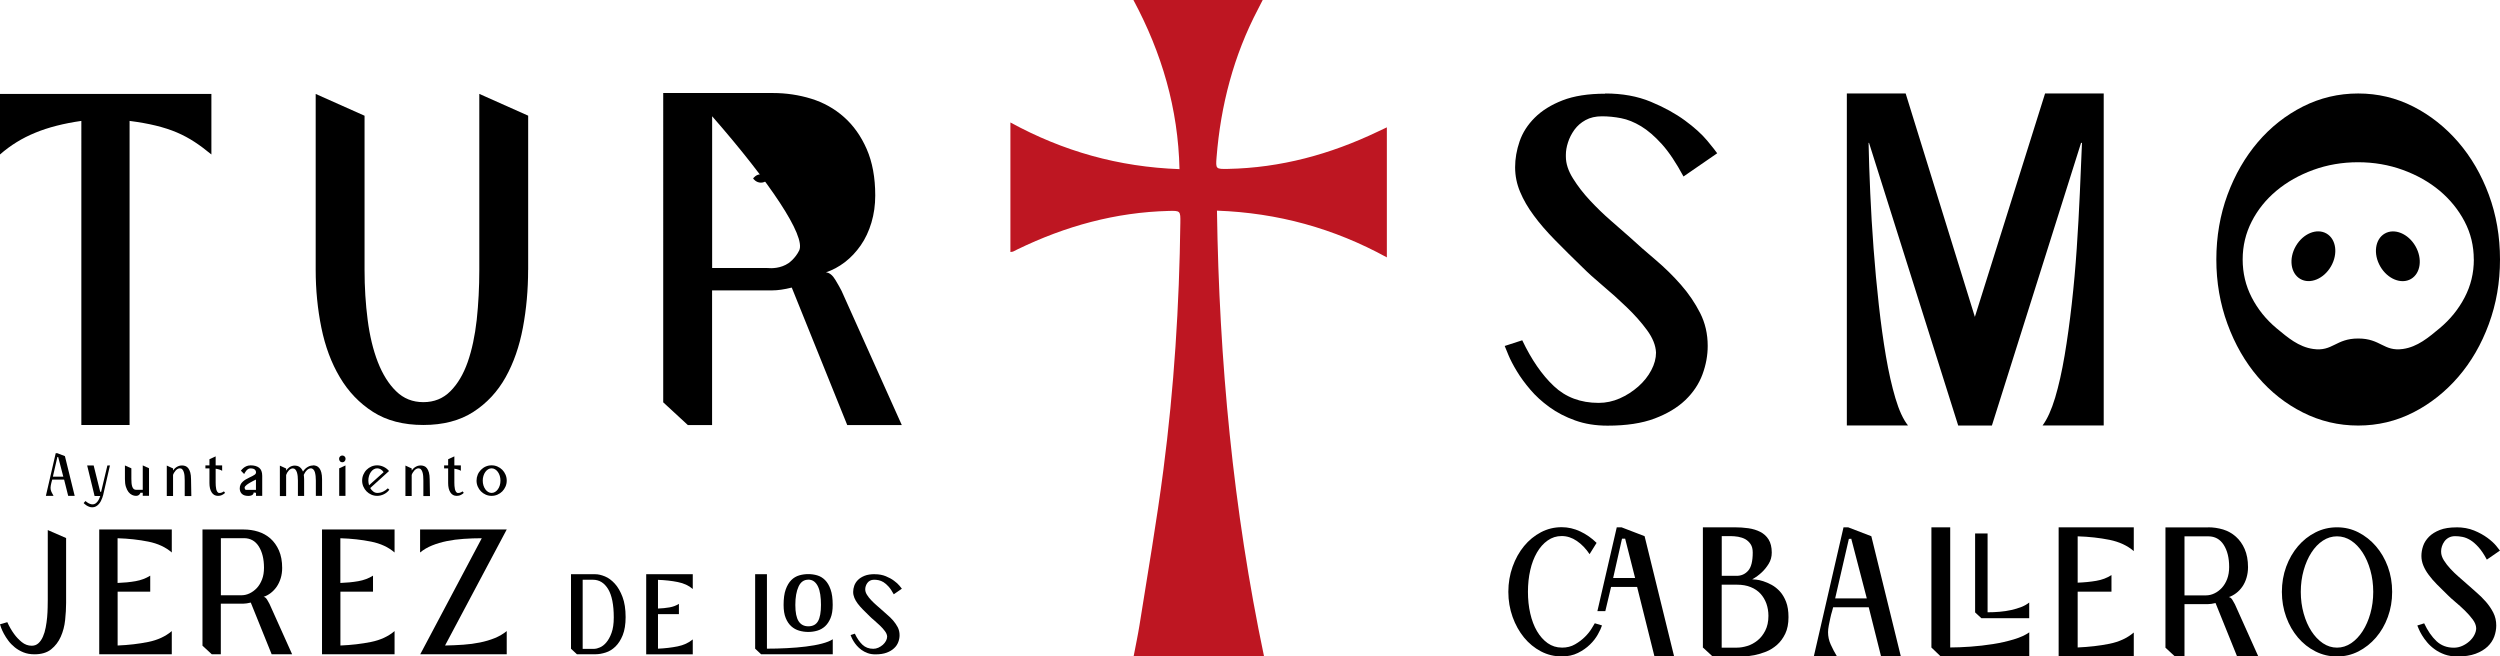
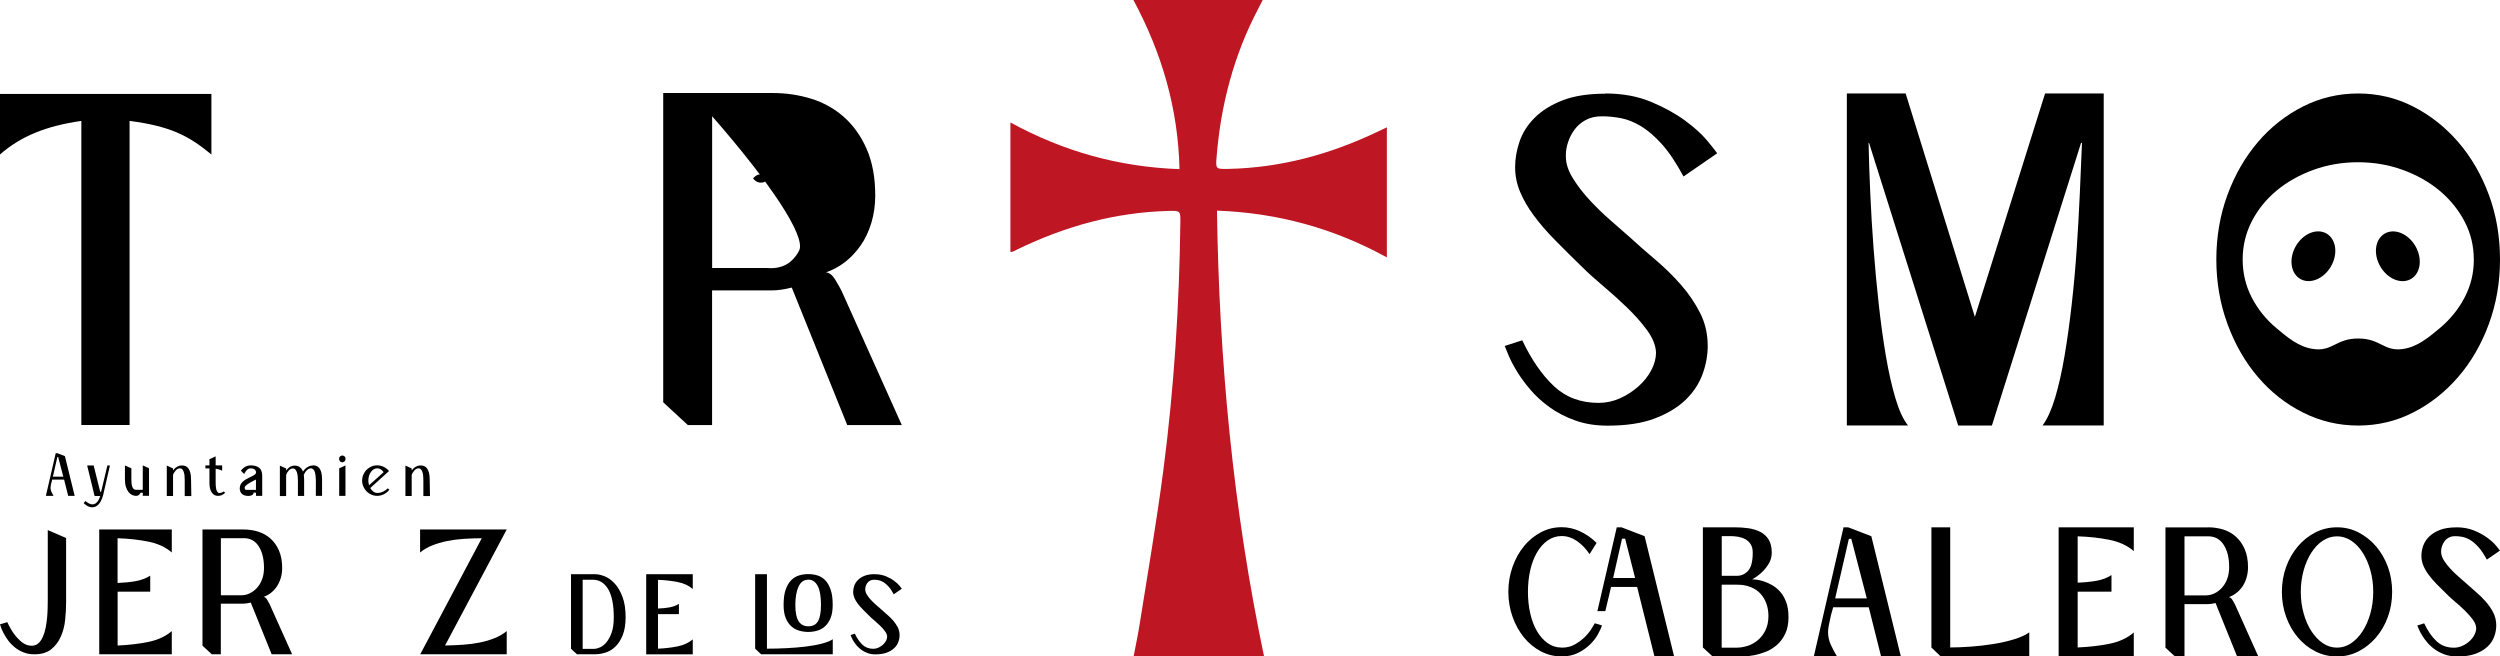
<svg xmlns="http://www.w3.org/2000/svg" id="Capa_2" viewBox="0 0 434.85 114.19">
  <defs>
    <style>      .cls-1 {        fill: #be1622;      }    </style>
  </defs>
  <g id="Capa_1-2" data-name="Capa_1">
    <path class="cls-1" d="M175.75,43.84v-22.54c9.17,5.01,18.8,7.74,29.41,8.12-.23-10.52-3.06-20.18-8.02-29.43h22.5c-.31.6-.56,1.11-.83,1.62-4.23,8.07-6.48,16.7-7.2,25.75-.16,2.03-.14,2.06,1.98,2.02,9.17-.18,17.81-2.54,26.05-6.48.48-.23.96-.46,1.59-.75v22.62c-9.23-5.06-18.95-7.74-29.55-8.13.38,26.18,2.81,51.94,8.19,77.54h-22.69c.35-1.83.73-3.61,1.02-5.41,1.42-9.01,2.99-18,4.16-27.04,1.86-14.27,2.77-28.61,2.95-43,.03-2.05,0-2.09-2-2.04-9.27.23-17.99,2.64-26.3,6.67-.27.13-.53.28-.8.4-.08.04-.19.03-.44.07Z" />
    <g>
      <path d="M279.22,16.26c2.97,0,5.61.48,7.92,1.44,2.31.96,4.29,2.05,5.94,3.26,1.65,1.21,2.94,2.38,3.88,3.51.93,1.13,1.51,1.86,1.73,2.19l-5.86,4.04c-1.27-2.36-2.52-4.24-3.75-5.61-1.24-1.37-2.45-2.42-3.63-3.13-1.18-.71-2.34-1.18-3.47-1.4-1.13-.22-2.24-.33-3.34-.33s-2.05.22-2.85.66c-.8.44-1.44,1-1.94,1.69-.49.69-.87,1.42-1.11,2.19-.25.77-.37,1.48-.37,2.14v.33c0,1.21.41,2.48,1.24,3.8.82,1.32,1.81,2.6,2.97,3.84s2.36,2.41,3.63,3.51c1.26,1.1,2.36,2.06,3.3,2.89,1.37,1.27,2.86,2.57,4.46,3.92,1.59,1.35,3.06,2.79,4.41,4.33,1.35,1.54,2.46,3.18,3.34,4.91.88,1.73,1.32,3.64,1.32,5.73,0,1.65-.3,3.3-.91,4.95-.61,1.65-1.6,3.14-2.97,4.46-1.38,1.32-3.16,2.39-5.36,3.22s-4.92,1.24-8.17,1.24c-2.09,0-3.97-.3-5.65-.91-1.68-.6-3.16-1.37-4.46-2.31s-2.41-1.95-3.34-3.05c-.94-1.1-1.72-2.17-2.35-3.22-.63-1.04-1.11-1.97-1.44-2.76-.33-.8-.55-1.33-.66-1.61l3.05-.99c1.6,3.36,3.42,6.01,5.49,7.96,2.06,1.95,4.66,2.93,7.8,2.93,1.26,0,2.49-.26,3.67-.78s2.25-1.21,3.22-2.06c.96-.85,1.72-1.8,2.27-2.85.55-1.04.82-2.06.82-3.05-.05-1.26-.58-2.57-1.57-3.92-.99-1.35-2.17-2.68-3.55-4-1.38-1.32-2.76-2.57-4.17-3.75-1.4-1.18-2.54-2.21-3.42-3.09-1.76-1.7-3.37-3.3-4.83-4.79-1.46-1.48-2.7-2.91-3.71-4.29-1.02-1.37-1.82-2.75-2.39-4.12-.58-1.37-.87-2.81-.87-4.29s.26-2.98.78-4.5c.52-1.51,1.4-2.89,2.64-4.12,1.24-1.24,2.85-2.24,4.83-3.01s4.45-1.16,7.43-1.16Z" />
      <path d="M365.92,16.26v57.75h-10.64c.82-1.1,1.55-2.71,2.19-4.83.63-2.12,1.18-4.56,1.65-7.34.47-2.78.88-5.76,1.24-8.95.36-3.19.65-6.42.87-9.69.22-3.27.4-6.49.54-9.65.14-3.16.26-6.06.37-8.7h-.16l-15.51,49.17h-5.86l-15.51-49.17h-.08c.05,2.64.15,5.54.29,8.7.14,3.16.33,6.39.58,9.69.25,3.3.55,6.56.91,9.78.36,3.22.77,6.2,1.24,8.95.47,2.75,1.02,5.18,1.65,7.3.63,2.12,1.36,3.7,2.19,4.74h-10.64V16.26h10.23l12.04,38.86,12.21-38.86h10.23Z" />
      <path d="M410.18,16.26c3.41,0,6.6.76,9.57,2.27,2.97,1.51,5.58,3.58,7.84,6.19,2.25,2.61,4.03,5.67,5.32,9.16,1.29,3.49,1.94,7.25,1.94,11.26s-.65,7.7-1.94,11.22c-1.29,3.52-3.07,6.59-5.32,9.2-2.26,2.61-4.87,4.68-7.84,6.19-2.97,1.51-6.16,2.27-9.57,2.27s-6.61-.76-9.61-2.27c-3-1.51-5.61-3.57-7.84-6.19-2.23-2.61-3.99-5.68-5.28-9.2-1.29-3.52-1.94-7.26-1.94-11.22s.65-7.77,1.94-11.26c1.29-3.49,3.05-6.54,5.28-9.16,2.23-2.61,4.84-4.67,7.84-6.19,3-1.51,6.2-2.27,9.61-2.27ZM430.29,45.13c0-2.36-.53-4.56-1.6-6.6-1.07-2.04-2.51-3.82-4.33-5.35-1.82-1.52-3.96-2.73-6.4-3.62-2.44-.89-5.05-1.34-7.8-1.34s-5.36.45-7.8,1.34c-2.44.89-4.58,2.1-6.4,3.62-1.82,1.52-3.26,3.31-4.3,5.35-1.04,2.04-1.57,4.24-1.57,6.6s.52,4.56,1.57,6.6c1.05,2.04,2.48,3.82,4.3,5.35,1.96,1.63,3.86,3.26,6.4,3.62,3.39.49,3.91-1.83,7.84-1.82,3.91,0,4.41,2.3,7.77,1.82,2.53-.36,4.44-1.99,6.4-3.62,1.82-1.52,3.27-3.31,4.33-5.35,1.07-2.04,1.6-4.24,1.6-6.6Z" />
    </g>
    <g>
-       <path d="M91.86,46.95c0,3.47-.3,6.82-.91,10.06-.61,3.24-1.61,6.12-3.01,8.62-1.4,2.5-3.27,4.51-5.61,6.02-2.34,1.51-5.24,2.27-8.7,2.27s-6.38-.76-8.74-2.27c-2.37-1.51-4.29-3.52-5.77-6.02-1.49-2.5-2.56-5.38-3.22-8.62-.66-3.24-.99-6.6-.99-10.06v-30.61l8.5,3.79v26.81c0,3.03.18,5.93.54,8.7.36,2.78.95,5.23,1.77,7.34.83,2.12,1.88,3.81,3.18,5.07,1.29,1.27,2.87,1.9,4.74,1.9s3.44-.63,4.7-1.9c1.26-1.26,2.27-2.96,3.01-5.07.74-2.12,1.26-4.56,1.57-7.34.3-2.78.45-5.68.45-8.7v-30.61l8.5,3.79v26.81Z" />
      <path d="M134.42,16.18c2.31,0,4.54.33,6.68.99s4.04,1.72,5.69,3.18c1.65,1.46,2.97,3.31,3.96,5.57.99,2.26,1.49,4.95,1.49,8.09,0,1.65-.22,3.22-.66,4.7-.44,1.48-1.06,2.81-1.86,3.96-.8,1.15-1.72,2.13-2.76,2.93-1.05.8-2.14,1.39-3.3,1.77.6.05,1.16.49,1.65,1.32.5.83.85,1.46,1.07,1.9l10.48,23.35h-9.49l-9.65-23.92c-1.32.33-2.45.49-3.38.49h-10.48v23.43h-4.21l-4.29-3.96V16.18h19.06ZM123.87,46.62h9.57c.78.07,2.35.09,3.75-.87,0,0,1.13-.77,1.82-2.18,1.21-2.48-5.14-11.91-15.14-23.35v26.4Z" />
      <path d="M36.77,16.34v10.53c-.99-.82-1.96-1.55-2.92-2.18-.96-.63-1.99-1.18-3.08-1.65-1.1-.47-2.32-.86-3.66-1.19-1.34-.33-2.87-.6-4.57-.82v52.89h-8.39V21.03c-3.07.44-5.75,1.12-8.02,2.06-2.28.93-4.32,2.19-6.13,3.78v-10.53h36.77Z" />
    </g>
    <g>
      <path d="M9.08,83.42s-.03.12-.06.23c-.04.11-.07.24-.1.38s-.06.28-.09.43c-.03.14-.04.27-.04.39,0,.25.05.49.16.72.11.23.23.46.36.68h-1.33l1.71-7.42h.28l1.32.51,1.7,6.91h-1.13l-.71-2.83h-2.04ZM9.2,82.91h1.81l-.89-3.42h-.14s-.78,3.42-.78,3.42Z" />
      <path d="M19.13,80.94l-1.1,4.79c-.01.08-.04.21-.08.36s-.1.32-.16.51c-.07.18-.15.37-.25.57-.1.19-.22.37-.37.53-.14.16-.31.29-.49.39-.19.1-.4.15-.63.15-.19,0-.37-.03-.55-.1-.17-.07-.33-.14-.46-.23s-.25-.17-.33-.25-.14-.14-.16-.16l.31-.35c.12.11.25.2.39.29.12.08.25.14.4.2.14.06.3.09.46.09.18,0,.34-.05.48-.14.14-.1.27-.21.38-.36s.2-.3.28-.47c.08-.17.14-.34.19-.49h-.99l-1.29-5.31h1.13l1.14,4.58h.16s1.09-4.58,1.09-4.58h.47Z" />
      <path d="M24.83,86.25v-.54h-.4s-.02.06-.05.12c-.03.06-.07.12-.13.18-.06.06-.13.12-.23.17-.1.05-.23.07-.38.07-.22,0-.44-.05-.67-.16-.23-.11-.44-.28-.62-.51-.18-.23-.33-.54-.45-.91-.12-.37-.17-.82-.17-1.35v-2.36l1.12.5v1.83c0,.26.01.51.03.74.02.23.06.44.12.61.06.17.14.31.25.41.11.1.26.15.44.15h1.14v-4.25l1.09.5v4.79h-1.09Z" />
      <path d="M32.13,86.25v-2.67c0-.27-.01-.53-.03-.78-.02-.25-.06-.48-.13-.68-.06-.2-.15-.36-.26-.48-.11-.12-.26-.18-.43-.18-.13,0-.26.04-.39.11-.12.07-.24.16-.34.28-.1.11-.19.24-.27.37-.08.13-.14.26-.18.39v3.66h-1.09v-5.29l1.09.5v.36c.06-.08.13-.17.22-.27.09-.1.2-.2.33-.29.13-.09.28-.16.45-.23.17-.06.36-.09.57-.09s.4.04.59.11c.19.07.36.2.5.39.14.18.25.43.34.74.08.31.13.69.13,1.15l.05,2.93h-1.14Z" />
      <path d="M39.14,85.73c-.08.1-.19.18-.31.25-.1.07-.23.13-.38.19-.16.05-.34.08-.54.08-.47,0-.83-.2-1.09-.6-.26-.4-.39-.95-.39-1.63v-2.55h-.7v-.52h.7v-1.07l1.08-.5v1.57h1.13v.94c-.16-.1-.34-.18-.52-.23-.19-.06-.39-.1-.61-.13v2.43c0,.17,0,.36.02.56.01.2.04.4.08.58.05.18.11.34.2.46.08.12.2.19.35.19.2,0,.37-.04.51-.12s.23-.13.28-.16l.2.26Z" />
      <path d="M43.54,80.94c.66,0,1.17.14,1.53.42.36.28.54.75.54,1.41v3.48h-1.08v-.53l-.41-.06h0s0,.07-.02.14c-.01.06-.05.13-.11.2-.06.07-.15.13-.28.18-.12.05-.3.08-.52.08-.5,0-.87-.12-1.12-.36-.24-.24-.37-.55-.37-.95,0-.25.05-.46.14-.65s.21-.36.37-.5c.15-.15.33-.28.53-.4.2-.12.41-.23.62-.33.22-.11.4-.2.55-.27s.27-.14.36-.21.16-.13.2-.2c.04-.07.06-.15.06-.24,0-.18-.07-.34-.22-.48-.15-.13-.4-.2-.76-.2-.15,0-.28.04-.4.12-.12.08-.23.18-.32.29s-.17.22-.23.33c-.06.11-.11.19-.13.24l-.57-.58c.13-.17.28-.32.44-.46.14-.12.31-.23.52-.32.2-.09.43-.14.69-.14ZM44.52,83.42s-.06.03-.13.06-.16.07-.25.12c-.1.05-.21.11-.32.17-.12.06-.23.13-.34.19-.08.05-.17.11-.28.17-.11.06-.2.13-.3.21s-.17.15-.24.23-.1.16-.11.23v.04c0,.06.01.11.03.15s.04.09.06.12c.03.04.06.07.1.1h1.78v-1.79Z" />
      <path d="M54.45,80.94c.21,0,.41.04.6.11s.35.2.5.39.26.43.34.74c.08.31.13.69.13,1.15v2.92h-1.08v-2.67c0-.26-.01-.52-.04-.77-.03-.25-.07-.48-.13-.68-.06-.2-.15-.36-.27-.48s-.26-.19-.43-.19c-.13,0-.27.04-.4.11s-.25.17-.35.28-.2.23-.28.37c-.08.13-.15.26-.2.38.01.12.03.24.04.37.01.12.02.24.02.37v2.92h-1.08v-2.67c0-.26-.01-.52-.04-.77-.03-.25-.07-.48-.14-.68-.07-.2-.16-.36-.27-.48s-.26-.19-.43-.19c-.13,0-.26.04-.39.11s-.24.16-.34.28c-.1.11-.19.24-.27.37-.07.13-.13.26-.17.39v3.66h-1.09v-5.29l1.09.5v.37c.05-.08.12-.17.21-.27.09-.1.2-.2.32-.29.13-.09.27-.17.44-.23.17-.06.35-.09.56-.09.13,0,.25.02.38.05.13.03.25.09.38.16.12.08.24.19.35.32.11.14.21.31.29.51.04-.06.11-.16.21-.28s.22-.24.36-.35c.14-.11.32-.21.51-.3.2-.08.42-.13.68-.13Z" />
      <path d="M60.11,79.81c0,.16-.06.3-.16.42-.11.12-.25.18-.41.18s-.3-.06-.4-.18c-.11-.12-.16-.26-.16-.42s.05-.3.16-.41c.11-.11.24-.17.4-.17s.3.06.41.17c.11.11.16.25.16.41ZM60.09,80.96v5.29h-1.09v-4.79l1.09-.5Z" />
      <path d="M67.72,85.19c-.26.34-.58.6-.95.78s-.76.28-1.16.28c-.36,0-.7-.07-1.02-.21-.32-.14-.59-.33-.83-.57-.24-.24-.42-.52-.56-.84-.14-.32-.21-.67-.21-1.03s.07-.72.21-1.04c.14-.32.32-.6.56-.84.24-.24.51-.43.83-.57.32-.14.66-.21,1.02-.21.39,0,.76.09,1.12.26.36.17.67.41.94.73l-3.27,2.96c.14.25.32.46.53.61.21.16.44.24.69.24.35,0,.69-.07,1-.22s.59-.34.84-.58l.26.25ZM64.07,83.6c0,.21.04.47.12.81l2.54-2.28c-.14-.21-.31-.37-.5-.49-.19-.12-.4-.18-.62-.18s-.41.06-.6.17c-.19.11-.35.27-.49.46-.14.19-.25.42-.33.68-.08.26-.12.54-.12.83Z" />
      <path d="M73.64,86.25v-2.67c0-.27-.01-.53-.03-.78-.02-.25-.06-.48-.13-.68-.06-.2-.15-.36-.26-.48-.11-.12-.26-.18-.43-.18-.13,0-.26.04-.39.11-.12.07-.24.16-.34.28-.1.11-.19.24-.27.37-.08.13-.14.26-.18.39v3.66h-1.09v-5.29l1.09.5v.36c.06-.08.13-.17.22-.27.09-.1.2-.2.33-.29.13-.09.28-.16.45-.23.17-.06.36-.09.57-.09s.4.04.59.11c.19.07.36.2.5.39.14.18.25.43.34.74.08.31.13.69.13,1.15l.05,2.93h-1.14Z" />
-       <path d="M80.66,85.73c-.08.1-.19.18-.31.25-.1.07-.23.13-.38.19-.16.05-.34.08-.54.08-.47,0-.83-.2-1.09-.6-.26-.4-.39-.95-.39-1.63v-2.55h-.7v-.52h.7v-1.07l1.08-.5v1.57h1.13v.94c-.16-.1-.34-.18-.52-.23-.19-.06-.39-.1-.61-.13v2.43c0,.17,0,.36.02.56.01.2.04.4.08.58.05.18.11.34.2.46.08.12.2.19.35.19.2,0,.37-.04.51-.12s.23-.13.28-.16l.2.26Z" />
-       <path d="M85.51,80.94c.36,0,.7.07,1.02.21.32.14.6.33.84.57.24.24.42.52.56.84.14.32.21.67.21,1.04s-.07.71-.21,1.03c-.14.32-.33.6-.56.84-.24.24-.52.43-.84.57-.32.14-.66.21-1.02.21s-.7-.07-1.02-.21c-.32-.14-.59-.33-.83-.57-.24-.24-.42-.52-.56-.84-.14-.32-.21-.67-.21-1.03s.07-.7.2-1.02c.13-.32.32-.6.56-.85.24-.24.51-.44.83-.58.32-.14.66-.21,1.03-.21ZM85.51,85.74c.21,0,.41-.06.6-.17s.35-.27.49-.46c.14-.19.25-.42.33-.68.08-.26.12-.54.12-.83s-.04-.57-.12-.83c-.08-.26-.19-.48-.33-.68-.14-.19-.3-.35-.49-.46-.19-.11-.39-.17-.6-.17s-.41.06-.6.17c-.19.11-.35.27-.49.46-.14.19-.25.42-.33.68-.08.26-.12.54-.12.83s.04.57.12.83c.08.26.19.48.33.68.14.19.3.35.49.46s.39.17.6.17Z" />
    </g>
    <path d="M133.72,31.04c-.04.05-.5.73-1.36.73s-1.32-.67-1.36-.73c.04-.05.5-.73,1.36-.73s1.32.67,1.36.73Z" />
    <g>
      <path d="M271.66,112.65c.88,0,1.65-.19,2.31-.58.66-.38,1.24-.82,1.72-1.3.48-.48.87-.96,1.15-1.43s.48-.78.56-.93l1.25.38c-.13.41-.36.92-.71,1.54-.34.62-.8,1.22-1.38,1.78-.58.57-1.28,1.06-2.09,1.46-.82.41-1.76.61-2.83.61-1.28,0-2.49-.29-3.61-.88s-2.1-1.39-2.94-2.41c-.83-1.02-1.5-2.21-1.99-3.58-.49-1.37-.74-2.83-.74-4.37s.25-3,.74-4.37c.49-1.37,1.15-2.56,1.99-3.58.84-1.02,1.82-1.82,2.94-2.41,1.12-.59,2.33-.88,3.61-.88,1.11,0,2.19.25,3.23.74,1.04.49,1.99,1.15,2.84,1.99l-1.22,1.96c-.64-.96-1.38-1.73-2.22-2.3s-1.71-.85-2.63-.85-1.71.26-2.44.77c-.73.51-1.35,1.21-1.86,2.09s-.91,1.91-1.17,3.08c-.27,1.18-.4,2.43-.4,3.76s.13,2.58.4,3.76c.27,1.18.66,2.21,1.17,3.08s1.13,1.57,1.86,2.09c.73.51,1.54.77,2.44.77ZM291.22,114.19h-3.44l-3.02-12.1h-4.53l-1,4.21h-1.38l3.37-14.58h.83l4.01,1.54,5.14,20.93ZM284.41,100.54l-1.73-6.84h-.55l-1.54,6.84h3.82Z" />
      <path d="M296.2,112.65v-20.93h5.52c.81,0,1.61.05,2.38.16.77.11,1.46.32,2.07.63s1.1.75,1.46,1.33.55,1.34.55,2.28c0,.73-.18,1.37-.53,1.94s-.74,1.05-1.17,1.46c-.49.47-1.06.89-1.7,1.25.11,0,.33.02.68.05.34.03.75.12,1.22.27s.96.36,1.48.64c.51.28.99.66,1.43,1.14.44.48.8,1.09,1.08,1.81.28.73.42,1.62.42,2.67,0,1.13-.19,2.09-.56,2.87-.38.78-.85,1.43-1.43,1.94-.58.51-1.21.91-1.91,1.19-.7.28-1.38.48-2.04.61s-1.26.2-1.78.21-.9.02-1.14.02h-4.33l-1.67-1.54ZM299.47,100.16h2.6c.81,0,1.48-.3,2.01-.9s.79-1.65.79-3.15c0-.6-.12-1.09-.37-1.46-.25-.37-.56-.66-.93-.87-.37-.2-.79-.34-1.25-.42-.46-.07-.9-.11-1.33-.11h-1.51v6.9ZM299.47,112.65h2.67c.56,0,1.15-.1,1.78-.29.63-.19,1.22-.51,1.77-.95.55-.44,1-1.01,1.36-1.72.36-.71.55-1.56.55-2.57,0-.75-.12-1.46-.35-2.12-.24-.66-.58-1.24-1.03-1.73-.45-.49-1.02-.88-1.7-1.15-.68-.28-1.48-.42-2.38-.42h-2.67v10.95Z" />
      <path d="M318.86,105.62c-.02.13-.09.36-.19.71-.11.34-.21.73-.3,1.16s-.19.86-.27,1.3-.13.83-.13,1.17c0,.75.16,1.48.48,2.18.32.71.68,1.39,1.09,2.06h-4.05l5.17-22.47h.83l4.01,1.54,5.14,20.93h-3.44l-2.15-8.57h-6.2ZM319.22,104.08h5.49l-2.7-10.37-.42.03-2.38,10.34Z" />
      <path d="M339.22,112.62c1.03,0,2.2-.05,3.52-.14s2.62-.25,3.92-.45c1.29-.2,2.5-.48,3.63-.82,1.13-.34,2.02-.75,2.68-1.22v4.21h-15.38l-1.64-1.57v-20.9h3.27v20.9Z" />
-       <path d="M352.96,107.53h-8.32l-1.09-1.01v-13.73h2.17v13.71c.7,0,1.4-.03,2.09-.09.7-.06,1.36-.16,2-.3s1.23-.32,1.77-.53c.54-.21,1-.47,1.38-.78v2.74Z" />
      <path d="M361.39,112.62c1.99-.09,3.83-.3,5.52-.64,1.69-.34,3.1-.99,4.24-1.96v4.17h-13.07v-22.47h13.07v4.14c-1.11-.96-2.52-1.61-4.22-1.96-1.7-.34-3.55-.55-5.54-.61v8.06c1.16-.04,2.23-.15,3.23-.32,1-.17,1.88-.5,2.65-1v2.89h-5.88v9.7Z" />
      <path d="M384.09,91.72c.9,0,1.76.13,2.6.38.83.26,1.57.67,2.21,1.24.64.57,1.16,1.29,1.54,2.17s.58,1.92.58,3.15c0,.64-.09,1.25-.26,1.83-.17.58-.41,1.09-.72,1.54s-.67.83-1.08,1.14c-.41.31-.83.54-1.28.69.24.02.45.19.64.51.19.32.33.57.42.74l4.08,9.09h-3.69l-3.76-9.31c-.51.13-.95.19-1.32.19h-4.08v9.12h-1.64l-1.67-1.54v-20.93h7.42ZM379.98,103.56h3.72c.49,0,.98-.11,1.46-.34.48-.22.91-.55,1.3-.96.38-.42.7-.93.93-1.54s.35-1.31.35-2.1c0-1.58-.32-2.87-.95-3.85-.63-.98-1.52-1.48-2.68-1.48h-4.14v10.27Z" />
      <path d="M406.5,91.72c1.33,0,2.57.29,3.72.88,1.15.59,2.17,1.39,3.05,2.41.88,1.02,1.57,2.21,2.07,3.56.5,1.36.75,2.82.75,4.38s-.25,3-.75,4.37c-.5,1.37-1.19,2.56-2.07,3.58-.88,1.02-1.9,1.82-3.05,2.41-1.16.59-2.4.88-3.72.88s-2.57-.29-3.74-.88-2.18-1.39-3.05-2.41c-.87-1.02-1.55-2.21-2.05-3.58-.5-1.37-.75-2.83-.75-4.37s.25-3.02.75-4.38c.5-1.36,1.19-2.55,2.05-3.56.87-1.02,1.88-1.82,3.05-2.41,1.17-.59,2.41-.88,3.74-.88ZM406.5,112.65c.88,0,1.69-.26,2.46-.77.76-.51,1.42-1.21,1.99-2.09.57-.88,1.02-1.91,1.35-3.08.33-1.18.5-2.43.5-3.76s-.17-2.58-.5-3.76c-.33-1.18-.78-2.2-1.35-3.08-.57-.88-1.23-1.57-1.99-2.07-.76-.5-1.58-.75-2.46-.75s-1.7.25-2.46.75c-.76.5-1.42,1.19-1.99,2.07-.57.88-1.02,1.91-1.35,3.08-.33,1.18-.5,2.43-.5,3.76s.17,2.58.5,3.76c.33,1.18.78,2.21,1.35,3.08.57.88,1.23,1.57,1.99,2.09.76.51,1.58.77,2.46.77Z" />
      <path d="M427.27,91.72c1.15,0,2.18.19,3.08.56s1.67.8,2.31,1.27c.64.47,1.14.93,1.51,1.37.36.44.59.72.67.85l-2.28,1.57c-.49-.92-.98-1.65-1.46-2.18-.48-.53-.95-.94-1.41-1.22-.46-.28-.91-.46-1.35-.55s-.87-.13-1.3-.13-.8.09-1.11.26c-.31.17-.56.39-.75.66-.19.27-.34.55-.43.85-.1.3-.14.58-.14.83v.13c0,.47.16.96.48,1.48.32.51.71,1.01,1.16,1.49s.92.94,1.41,1.36c.49.43.92.8,1.28,1.12.53.49,1.11,1,1.73,1.53.62.52,1.19,1.09,1.72,1.69.52.6.96,1.24,1.3,1.91.34.67.51,1.42.51,2.23,0,.64-.12,1.29-.35,1.93-.24.64-.62,1.22-1.15,1.73-.54.51-1.23.93-2.09,1.25-.86.32-1.92.48-3.18.48-.81,0-1.55-.12-2.2-.35-.65-.24-1.23-.53-1.73-.9-.5-.36-.94-.76-1.3-1.19-.36-.43-.67-.84-.91-1.25-.25-.41-.43-.76-.56-1.07-.13-.31-.21-.52-.26-.63l1.19-.38c.62,1.31,1.33,2.34,2.14,3.1s1.81,1.14,3.03,1.14c.49,0,.97-.1,1.43-.3.46-.2.88-.47,1.25-.8.37-.33.67-.7.88-1.11.21-.41.32-.8.32-1.19-.02-.49-.22-1-.61-1.52-.39-.52-.85-1.04-1.38-1.56s-1.07-1-1.62-1.46c-.55-.46-.99-.86-1.33-1.2-.68-.66-1.31-1.28-1.88-1.86-.57-.58-1.05-1.13-1.44-1.67-.4-.53-.71-1.07-.93-1.61s-.34-1.09-.34-1.67.1-1.16.3-1.75c.2-.59.55-1.12,1.03-1.61.48-.48,1.11-.87,1.88-1.17.77-.3,1.73-.45,2.89-.45Z" />
    </g>
    <g>
      <path d="M11.5,104.84c0,.95-.06,1.95-.17,3.01s-.37,2.02-.76,2.9c-.39.88-.95,1.61-1.67,2.19s-1.69.87-2.91.87c-.7,0-1.34-.11-1.91-.34-.57-.23-1.07-.52-1.5-.87s-.81-.73-1.12-1.15c-.31-.41-.57-.82-.78-1.21-.21-.39-.37-.74-.48-1.04-.11-.3-.18-.5-.2-.61l1.27-.37c.35.77.74,1.45,1.18,2.05.37.52.82.99,1.33,1.41.52.42,1.09.64,1.74.64.45,0,.84-.14,1.16-.43s.58-.67.79-1.15c.21-.47.37-1.01.48-1.6.11-.59.2-1.18.25-1.77.05-.59.08-1.15.09-1.69.01-.54.02-.99.02-1.36v-12.12l3.19,1.39v11.25Z" />
      <path d="M20.46,112.28c1.92-.08,3.7-.29,5.33-.62,1.63-.33,3-.96,4.09-1.89v4.03h-12.62v-21.7h12.62v4c-1.07-.93-2.43-1.56-4.08-1.89-1.64-.33-3.43-.53-5.35-.59v7.78c1.12-.04,2.15-.14,3.12-.31s1.81-.49,2.56-.96v2.79h-5.67v9.36Z" />
      <path d="M42.38,92.1c.87,0,1.71.12,2.51.37.81.25,1.52.65,2.14,1.19.62.55,1.12,1.25,1.49,2.09.37.85.56,1.86.56,3.04,0,.62-.08,1.21-.25,1.77-.17.56-.4,1.05-.7,1.49-.3.43-.65.8-1.04,1.1-.39.3-.81.52-1.24.67.23.02.43.19.62.5.19.31.32.55.4.71l3.94,8.77h-3.56l-3.63-8.99c-.5.12-.92.19-1.27.19h-3.94v8.8h-1.58l-1.61-1.49v-20.21h7.16ZM38.41,103.54h3.6c.48,0,.95-.11,1.41-.33s.88-.53,1.26-.93c.37-.4.67-.9.9-1.49s.34-1.27.34-2.03c0-1.53-.31-2.77-.91-3.72s-1.47-1.43-2.59-1.43h-4v9.92Z" />
-       <path d="M59.21,112.28c1.92-.08,3.7-.29,5.33-.62,1.63-.33,3-.96,4.09-1.89v4.03h-12.62v-21.7h12.62v4c-1.07-.93-2.43-1.56-4.08-1.89-1.64-.33-3.43-.53-5.35-.59v7.78c1.12-.04,2.15-.14,3.12-.31s1.81-.49,2.56-.96v2.79h-5.67v9.36Z" />
      <path d="M77.41,112.28c1.09-.02,2.15-.07,3.18-.14,1.02-.07,1.99-.2,2.91-.39.92-.19,1.77-.44,2.56-.76.78-.32,1.48-.73,2.08-1.22v4.03h-15.04l10.7-20.18c-1.08,0-2.13.04-3.16.11-1.03.07-2.01.2-2.93.39-.92.19-1.77.44-2.56.76-.79.32-1.48.73-2.08,1.22v-4h15.07l-10.73,20.18Z" />
      <path d="M103.55,99.88c.5,0,1.06.13,1.67.38.61.25,1.18.67,1.72,1.26.54.59.98,1.36,1.34,2.31.36.95.54,2.12.54,3.51,0,1.26-.17,2.3-.5,3.13s-.76,1.49-1.27,1.99c-.52.5-1.08.85-1.7,1.04-.62.2-1.21.3-1.78.3h-3.22l-1.03-.96v-12.97h4.24ZM103.43,112.85c.24,0,.55-.08.92-.24.38-.16.75-.44,1.1-.85s.67-.97.92-1.67c.26-.7.39-1.6.39-2.69,0-2.2-.33-3.85-.98-4.93-.66-1.09-1.54-1.63-2.66-1.63h-1.77v12.02h2.07Z" />
      <path d="M114.45,112.83c1.23-.05,2.37-.19,3.42-.4,1.05-.21,1.92-.62,2.63-1.21v2.59h-8.1v-13.93h8.1v2.57c-.69-.6-1.56-1-2.62-1.21-1.05-.21-2.2-.34-3.43-.38v4.99c.72-.03,1.38-.09,2-.2s1.16-.31,1.64-.62v1.79h-3.64v6.01Z" />
      <path d="M133.39,112.83c1.14,0,2.3-.03,3.47-.09s2.28-.15,3.31-.28,1.96-.29,2.79-.51,1.45-.46,1.89-.76v2.61h-12.47l-1.03-.97v-12.95h2.05v12.95ZM140.59,109.92c-.53,0-1.05-.07-1.57-.22-.52-.15-.98-.4-1.38-.76-.4-.36-.73-.84-.97-1.44-.25-.6-.37-1.36-.37-2.28,0-1.1.12-2,.37-2.69.25-.69.57-1.23.97-1.63.4-.4.87-.67,1.38-.82.52-.15,1.04-.22,1.57-.22s1.05.07,1.56.22c.51.15.96.42,1.36.82.4.4.72.94.96,1.63.25.69.37,1.59.37,2.69,0,.92-.12,1.67-.37,2.28-.25.6-.57,1.08-.96,1.44-.4.36-.85.61-1.36.76s-1.03.22-1.56.22ZM140.59,100.83c-.76,0-1.32.4-1.69,1.2-.37.8-.56,1.87-.56,3.19s.19,2.23.56,2.82.94.9,1.69.9c.8,0,1.36-.3,1.7-.9.34-.6.51-1.54.51-2.82,0-.66-.04-1.26-.12-1.8-.08-.54-.21-1-.39-1.38-.18-.39-.41-.68-.69-.9-.28-.21-.62-.32-1.01-.32Z" />
      <path d="M152.17,99.88c.72,0,1.35.12,1.91.35s1.04.49,1.43.79c.4.29.71.57.94.85.22.27.36.45.42.53l-1.41.97c-.31-.57-.61-1.02-.91-1.35-.3-.33-.59-.58-.88-.76-.28-.17-.56-.28-.84-.34s-.54-.08-.81-.08-.49.05-.69.16-.35.24-.47.41c-.12.17-.21.34-.27.53-.06.19-.09.36-.09.52v.08c0,.29.1.6.3.92.2.32.44.63.72.92s.57.58.88.85c.3.27.57.5.8.7.33.31.69.62,1.07.95.39.32.74.67,1.07,1.04.32.37.59.77.81,1.18.21.42.32.88.32,1.38,0,.4-.07.8-.22,1.19-.15.4-.38.76-.72,1.07-.33.32-.76.58-1.29.78-.53.2-1.19.3-1.97.3-.5,0-.96-.07-1.36-.22-.4-.15-.76-.33-1.07-.56-.31-.23-.58-.47-.81-.74-.23-.26-.41-.52-.57-.78-.15-.25-.27-.47-.35-.67s-.13-.32-.16-.39l.74-.24c.38.81.83,1.45,1.32,1.92.5.47,1.12.71,1.88.71.3,0,.6-.06.89-.19.28-.13.54-.29.78-.5.23-.21.41-.43.55-.69.13-.25.2-.5.2-.74-.01-.3-.14-.62-.38-.94-.24-.32-.52-.65-.85-.96s-.67-.62-1-.91c-.34-.28-.61-.53-.83-.75-.42-.41-.81-.8-1.16-1.15s-.65-.7-.9-1.03-.44-.66-.58-1-.21-.68-.21-1.03.06-.72.19-1.08.34-.7.64-1c.3-.3.69-.54,1.16-.73.48-.19,1.07-.28,1.79-.28Z" />
    </g>
    <ellipse cx="402.39" cy="44.58" rx="4.56" ry="3.53" transform="translate(162.59 370.76) rotate(-60)" />
    <ellipse cx="417.08" cy="44.58" rx="3.53" ry="4.56" transform="translate(33.59 214.51) rotate(-30)" />
  </g>
</svg>